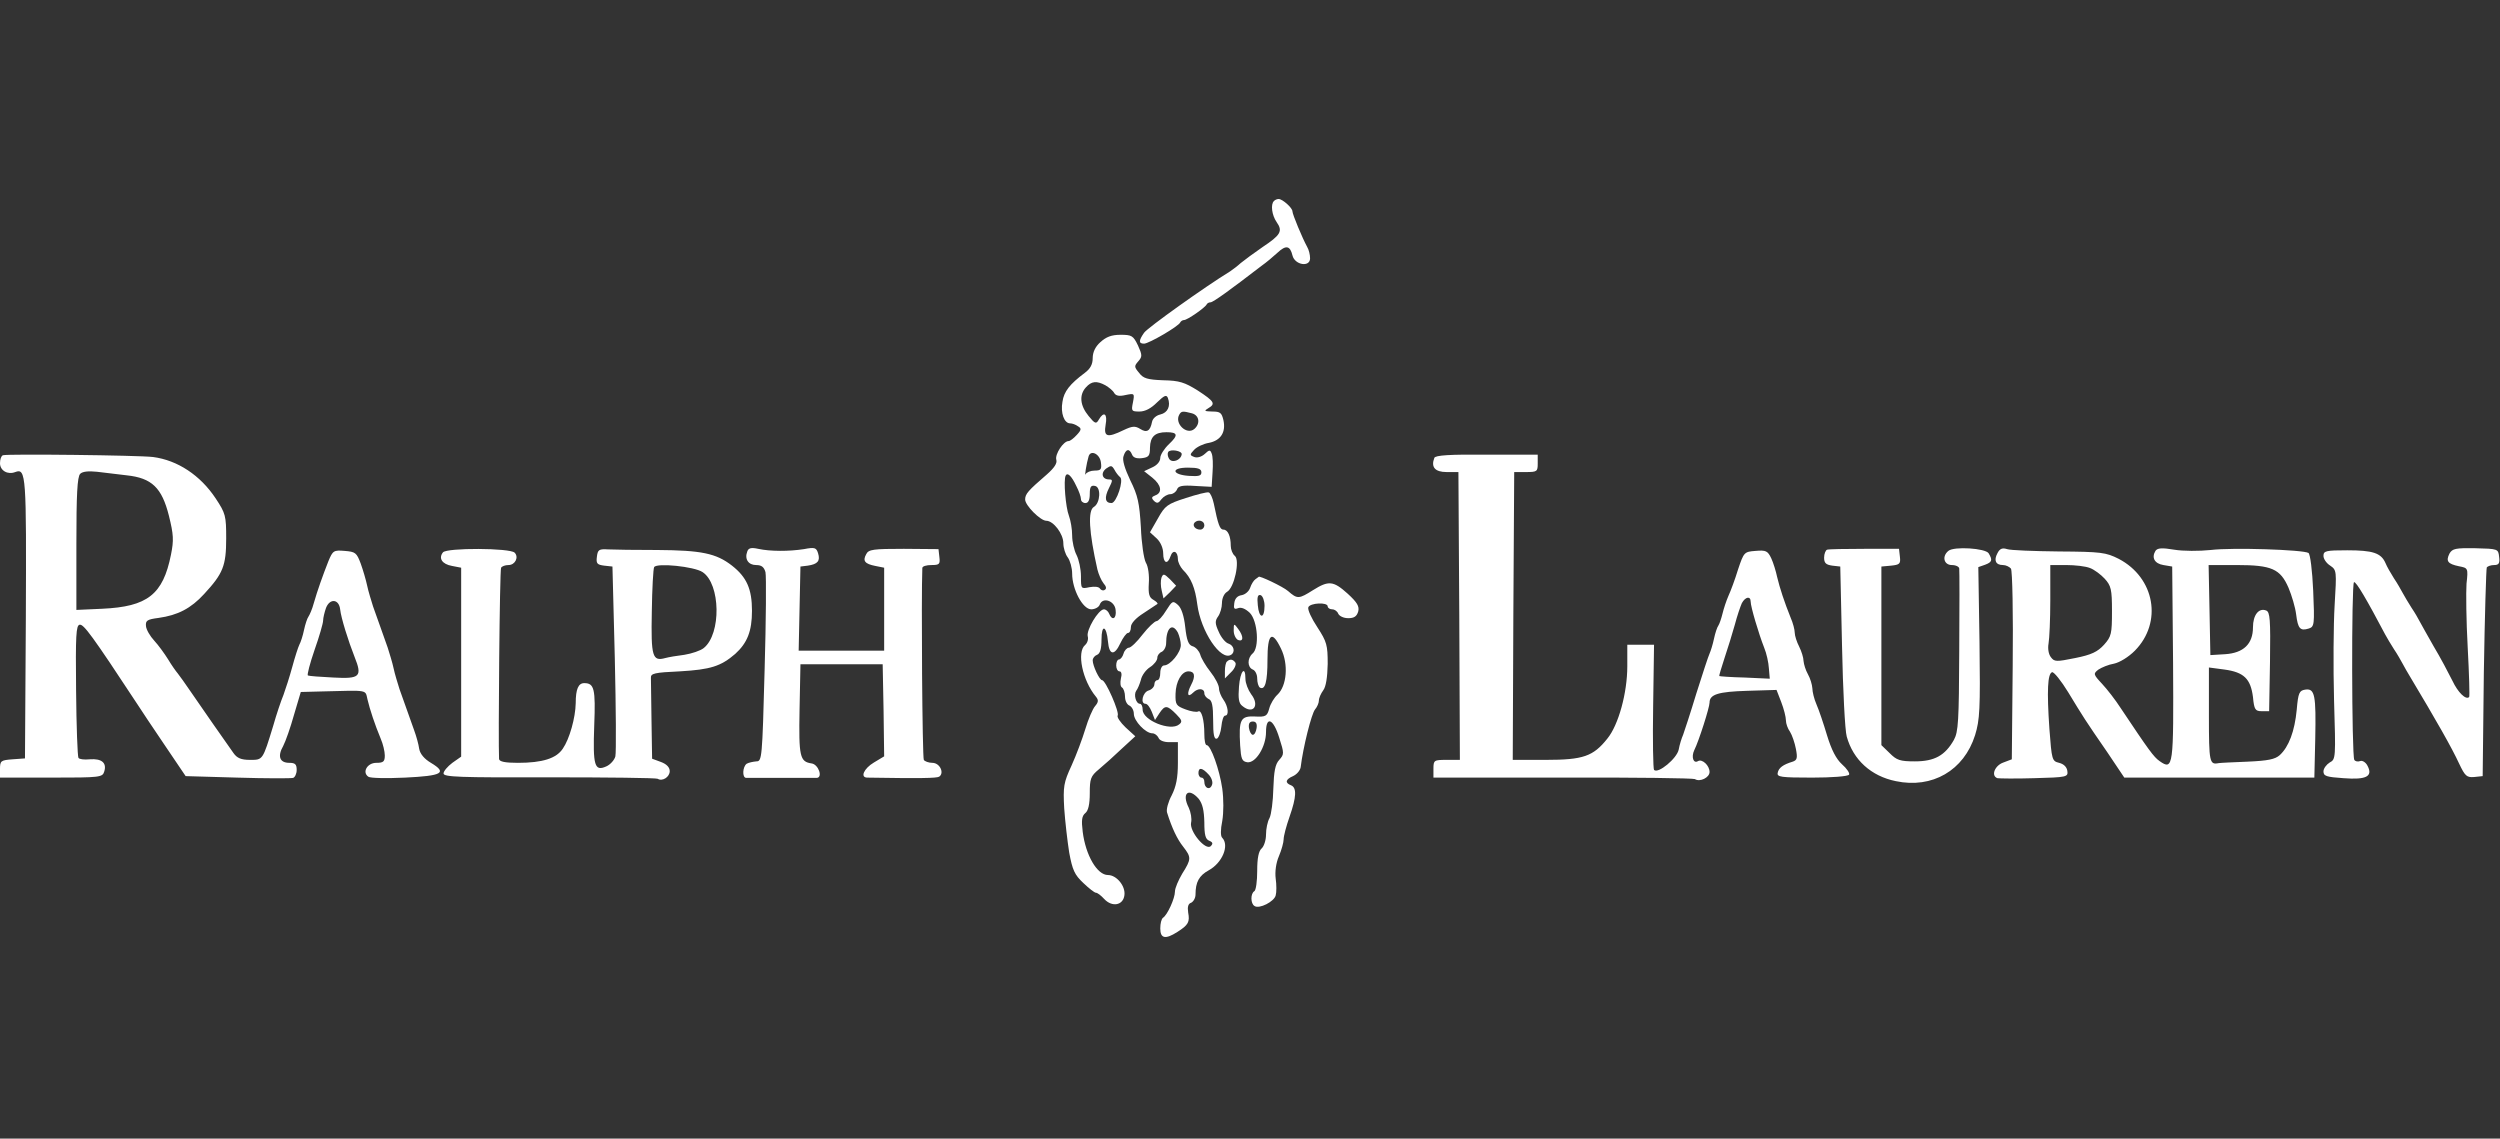
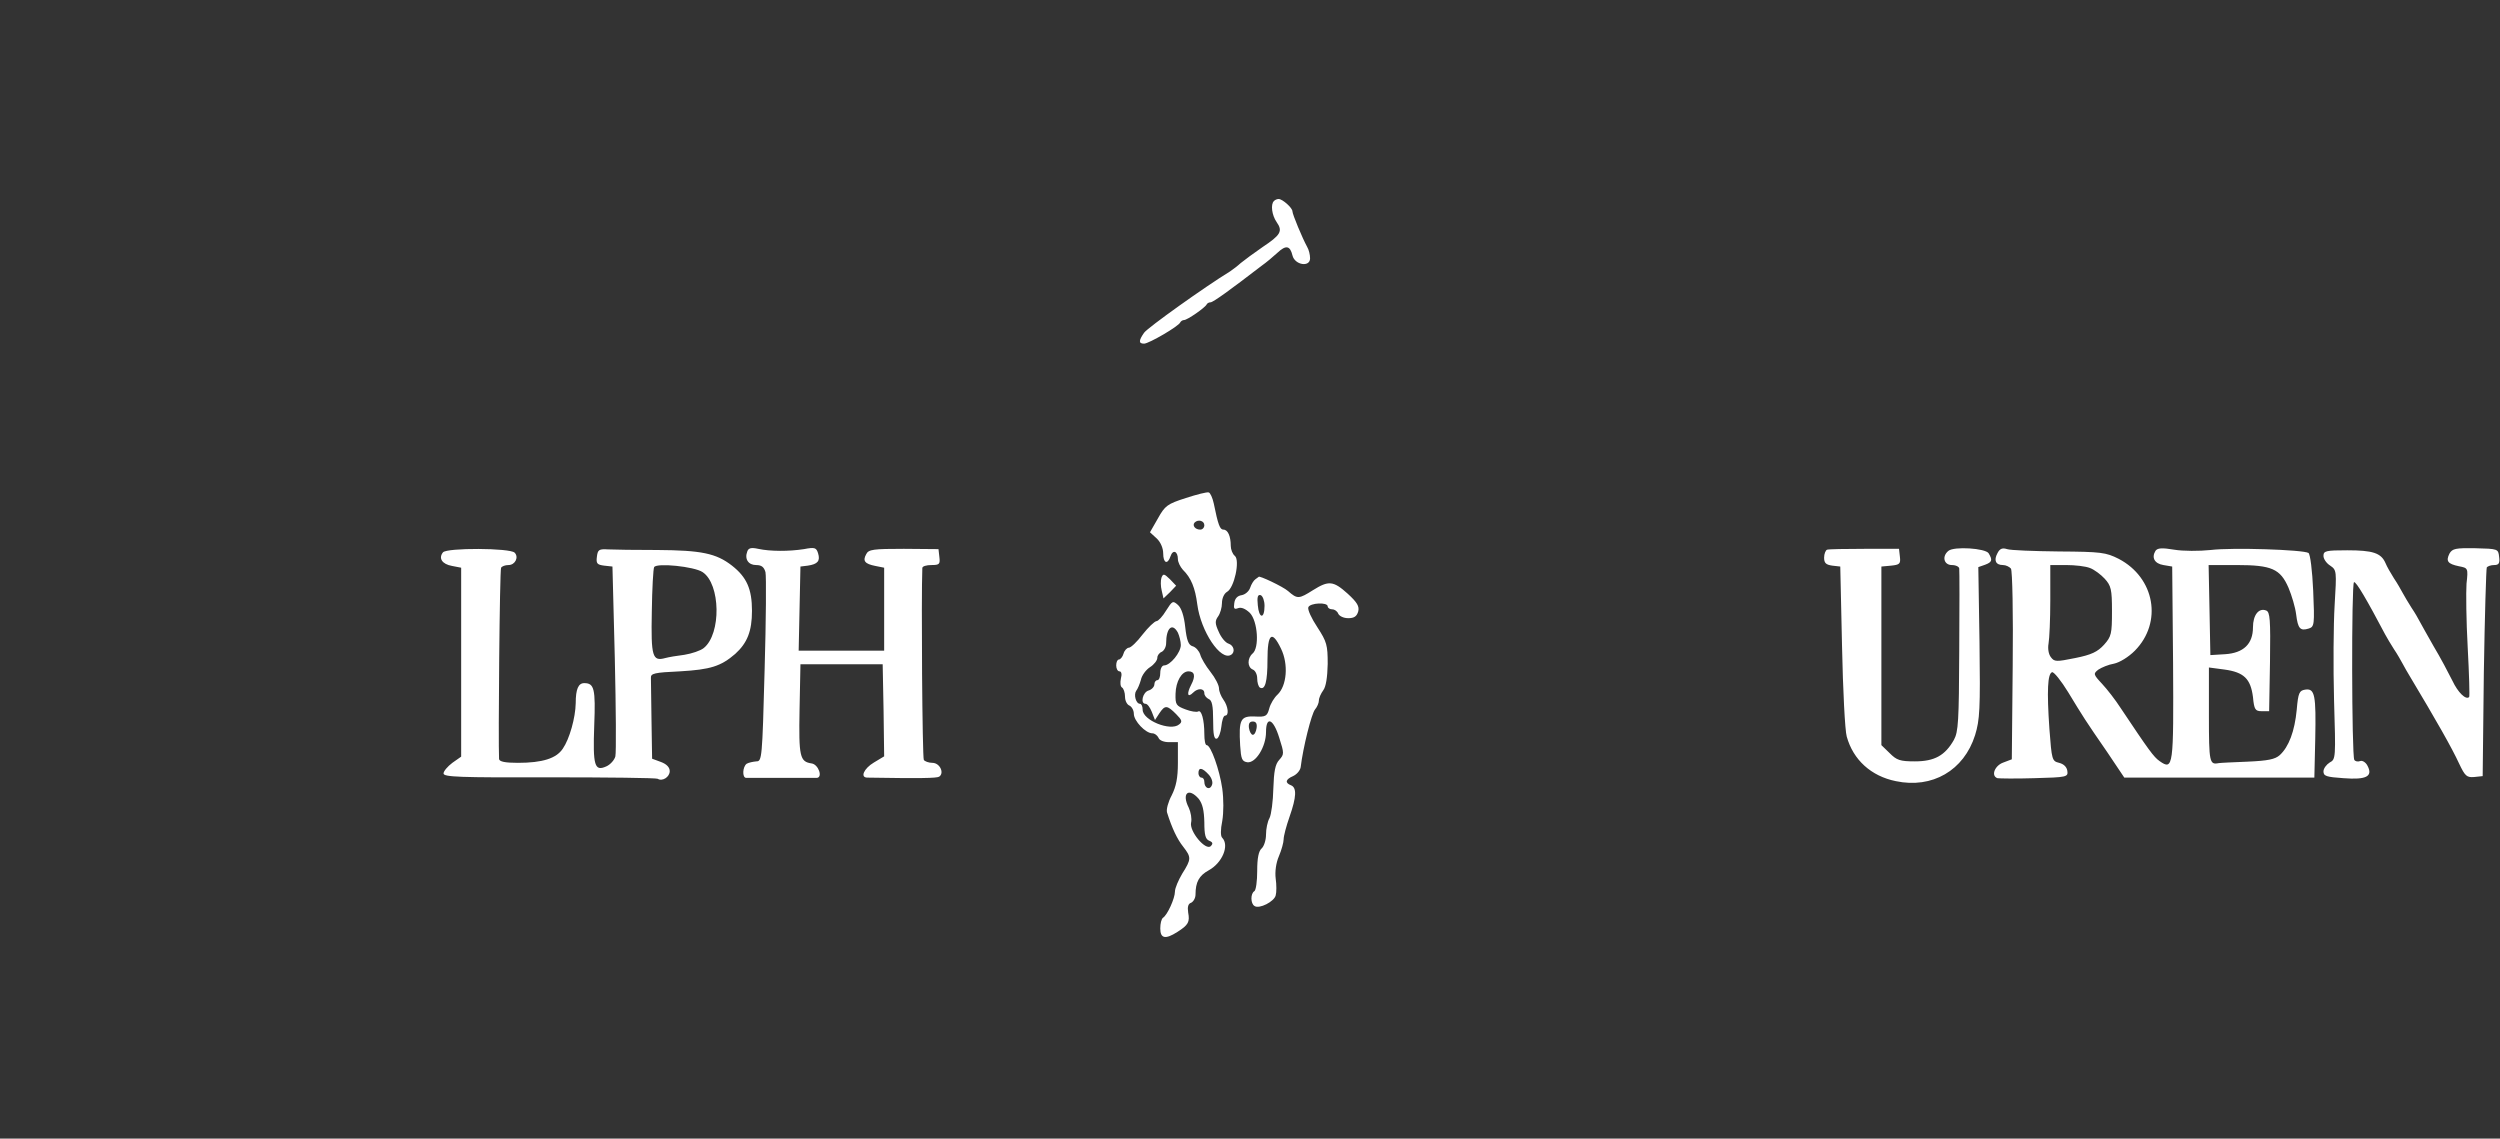
<svg xmlns="http://www.w3.org/2000/svg" width="101" height="46" xml:space="preserve" overflow="hidden">
  <rect width="100%" height="100%" fill="#333333" stroke="none" />
  <g transform="translate(-94 -369)">
    <path d="M54.315 9.339C54.173 9.47 54.232 9.909 54.422 10.182 54.683 10.55 54.588 10.704 53.852 11.191 53.508 11.428 53.117 11.713 52.974 11.831 52.844 11.95 52.654 12.092 52.547 12.164 51.515 12.793 49.212 14.43 49.07 14.632 48.845 14.952 48.845 15.071 49.07 15.071 49.26 15.071 50.47 14.371 50.53 14.217 50.553 14.169 50.625 14.122 50.684 14.122 50.815 14.122 51.538 13.623 51.598 13.493 51.621 13.445 51.693 13.41 51.752 13.41 51.859 13.41 52.547 12.911 53.805 11.95 54.007 11.808 54.291 11.57 54.458 11.416 54.802 11.096 54.968 11.131 55.063 11.523 55.158 11.915 55.775 12.009 55.775 11.642 55.775 11.499 55.727 11.297 55.656 11.179 55.466 10.835 55.063 9.873 55.063 9.755 55.063 9.612 54.659 9.256 54.505 9.256 54.446 9.256 54.351 9.292 54.315 9.339Z" fill="#FFFFFF" transform="matrix(1 0 0 1.005 91.152 367.737)" />
-     <path d="M47.302 15.012C47.1 15.19 46.993 15.415 46.993 15.653 46.993 15.902 46.898 16.08 46.673 16.246 46.068 16.697 45.83 16.994 45.771 17.409 45.688 17.86 45.842 18.275 46.08 18.275 46.163 18.275 46.305 18.323 46.4 18.394 46.542 18.477 46.542 18.536 46.352 18.738 46.222 18.88 46.08 18.987 46.02 18.987 45.807 18.987 45.462 19.521 45.522 19.735 45.569 19.877 45.439 20.067 45.142 20.328 44.383 20.981 44.264 21.111 44.264 21.337 44.264 21.574 44.881 22.191 45.118 22.191 45.403 22.191 45.807 22.713 45.807 23.093 45.807 23.283 45.89 23.544 45.985 23.663 46.08 23.793 46.163 24.09 46.163 24.316 46.163 24.944 46.59 25.751 46.934 25.751 47.076 25.751 47.242 25.668 47.278 25.561 47.397 25.241 47.883 25.407 47.919 25.775 47.966 26.131 47.776 26.226 47.658 25.929 47.622 25.834 47.527 25.751 47.444 25.751 47.219 25.763 46.732 26.582 46.792 26.831 46.827 26.95 46.78 27.104 46.685 27.187 46.341 27.472 46.578 28.611 47.124 29.264 47.231 29.395 47.231 29.478 47.088 29.644 46.993 29.751 46.815 30.166 46.697 30.558 46.578 30.949 46.329 31.614 46.139 32.029 45.819 32.717 45.795 32.872 45.842 33.75 45.878 34.272 45.973 35.079 46.044 35.53 46.175 36.23 46.258 36.42 46.614 36.752 46.839 36.966 47.065 37.144 47.124 37.144 47.183 37.144 47.326 37.251 47.456 37.393 47.776 37.737 48.227 37.654 48.275 37.239 48.322 36.871 47.955 36.432 47.61 36.432 47.171 36.432 46.709 35.637 46.59 34.699 46.531 34.224 46.554 34.058 46.697 33.94 46.815 33.845 46.875 33.584 46.875 33.145 46.875 32.563 46.91 32.456 47.242 32.183 47.456 32.005 47.871 31.637 48.168 31.353L48.714 30.854 48.322 30.498C48.109 30.296 47.966 30.083 48.002 30.023 48.085 29.893 47.515 28.599 47.373 28.599 47.266 28.599 46.993 28.018 46.993 27.804 46.993 27.709 47.076 27.614 47.171 27.579 47.29 27.531 47.349 27.342 47.349 26.962 47.349 26.333 47.551 26.404 47.61 27.045 47.658 27.603 47.871 27.626 48.109 27.116 48.216 26.891 48.358 26.701 48.417 26.701 48.489 26.701 48.536 26.594 48.536 26.463 48.536 26.321 48.726 26.107 49.046 25.906 49.319 25.728 49.568 25.561 49.604 25.538 49.64 25.514 49.568 25.443 49.45 25.372 49.272 25.277 49.236 25.134 49.26 24.707 49.284 24.398 49.236 24.019 49.141 23.876 49.058 23.722 48.963 23.081 48.94 22.452 48.88 21.479 48.821 21.183 48.512 20.566 48.287 20.091 48.18 19.747 48.239 19.592 48.334 19.296 48.477 19.272 48.584 19.533 48.631 19.652 48.761 19.699 48.975 19.675 49.26 19.64 49.307 19.581 49.307 19.248 49.319 18.809 49.509 18.631 49.972 18.631 50.435 18.631 50.459 18.75 50.079 19.106 49.877 19.296 49.723 19.545 49.723 19.664 49.723 19.806 49.592 19.96 49.402 20.043L49.07 20.198 49.402 20.459C49.77 20.755 49.818 21.064 49.521 21.171 49.367 21.23 49.355 21.277 49.474 21.396 49.592 21.503 49.651 21.491 49.77 21.325 49.853 21.218 50.019 21.123 50.126 21.123 50.233 21.123 50.352 21.04 50.399 20.933 50.447 20.791 50.613 20.755 51.135 20.791L51.799 20.827 51.835 20.245C51.859 19.925 51.847 19.592 51.799 19.486 51.74 19.331 51.705 19.331 51.515 19.509 51.396 19.616 51.218 19.675 51.099 19.628 50.909 19.557 50.909 19.533 51.087 19.343 51.194 19.224 51.467 19.094 51.693 19.058 52.167 18.963 52.381 18.631 52.274 18.145 52.203 17.848 52.144 17.8 51.823 17.8 51.503 17.789 51.479 17.777 51.657 17.67 51.966 17.492 51.918 17.397 51.242 16.958 50.708 16.626 50.494 16.555 49.841 16.543 49.212 16.519 49.034 16.471 48.868 16.246 48.666 16.009 48.666 15.973 48.833 15.783 48.999 15.593 48.999 15.534 48.821 15.142 48.631 14.751 48.572 14.715 48.121 14.715 47.753 14.715 47.539 14.798 47.302 15.012ZM47.504 16.744C47.646 16.827 47.812 16.958 47.86 17.053 47.931 17.172 48.073 17.195 48.322 17.136 48.678 17.065 48.69 17.065 48.619 17.433 48.548 17.777 48.56 17.8 48.88 17.8 49.117 17.8 49.355 17.67 49.592 17.433 49.889 17.148 49.972 17.112 50.031 17.255 50.15 17.575 50.031 17.848 49.723 17.919 49.557 17.955 49.414 18.085 49.39 18.216 49.319 18.584 49.177 18.667 48.916 18.501 48.702 18.37 48.595 18.382 48.239 18.548 47.575 18.869 47.432 18.821 47.515 18.334 47.599 17.884 47.444 17.777 47.242 18.121 47.136 18.311 47.088 18.299 46.827 17.979 46.483 17.563 46.436 17.136 46.72 16.827 46.946 16.578 47.148 16.555 47.504 16.744ZM51.004 17.872C51.301 17.955 51.349 18.287 51.099 18.501 50.791 18.762 50.281 18.275 50.494 17.919 50.577 17.777 50.636 17.777 51.004 17.872ZM50.589 19.521C50.553 19.759 50.197 19.889 50.079 19.699 50.019 19.604 50.008 19.486 50.043 19.426 50.126 19.296 50.613 19.379 50.589 19.521ZM47.326 19.854C47.361 20.126 47.326 20.174 47.065 20.174 46.91 20.174 46.744 20.245 46.709 20.316 46.649 20.471 46.744 19.877 46.827 19.604 46.91 19.32 47.29 19.509 47.326 19.854ZM48.097 20.435C48.263 20.542 47.955 21.479 47.753 21.479 47.492 21.479 47.456 21.266 47.646 20.886 47.8 20.577 47.812 20.53 47.658 20.53 47.373 20.53 47.302 20.269 47.539 20.091 47.729 19.96 47.765 19.96 47.871 20.138 47.931 20.257 48.038 20.387 48.097 20.435ZM51.384 20.245C51.384 20.387 51.277 20.411 50.886 20.387 50.185 20.34 50.138 20.055 50.838 20.055 51.254 20.055 51.384 20.103 51.384 20.245ZM46.329 20.791C46.436 20.993 46.519 21.23 46.519 21.325 46.519 21.408 46.602 21.479 46.697 21.479 46.815 21.479 46.875 21.361 46.875 21.111 46.875 20.827 46.922 20.755 47.088 20.791 47.337 20.838 47.302 21.479 47.041 21.634 46.792 21.776 46.839 22.63 47.183 24.149 47.231 24.339 47.337 24.588 47.432 24.707 47.539 24.826 47.563 24.921 47.48 24.968 47.42 25.016 47.326 24.98 47.29 24.921 47.242 24.838 47.065 24.826 46.863 24.861 46.519 24.933 46.519 24.933 46.519 24.422 46.519 24.137 46.436 23.758 46.341 23.568 46.246 23.39 46.163 23.034 46.163 22.785 46.163 22.524 46.103 22.179 46.032 21.989 45.901 21.657 45.807 20.554 45.901 20.376 45.973 20.233 46.139 20.387 46.329 20.791ZM2.967 19.557C2.896 19.581 2.848 19.723 2.848 19.877 2.848 20.174 3.157 20.352 3.465 20.233 3.904 20.067 3.916 20.352 3.892 26.119L3.857 31.744 3.358 31.78C2.884 31.815 2.848 31.839 2.848 32.171L2.848 32.516 4.913 32.516C6.918 32.516 6.99 32.504 7.061 32.266 7.168 31.922 6.954 31.744 6.479 31.78 6.254 31.803 6.052 31.78 6.017 31.721 5.981 31.661 5.934 30.451 5.922 29.015 5.898 26.772 5.922 26.404 6.064 26.369 6.23 26.345 6.551 26.772 8.426 29.608 8.521 29.762 8.995 30.463 9.47 31.163L10.348 32.456 12.437 32.516C13.6 32.551 14.608 32.551 14.691 32.527 14.762 32.504 14.834 32.361 14.834 32.207 14.834 31.982 14.774 31.922 14.537 31.922 14.146 31.922 14.05 31.661 14.288 31.246 14.383 31.068 14.585 30.498 14.727 29.988L15 29.074 15.925 29.05C17.753 29.003 17.599 28.979 17.694 29.371 17.789 29.774 17.99 30.38 18.228 30.949 18.323 31.163 18.394 31.471 18.394 31.625 18.394 31.875 18.334 31.922 18.05 31.922 17.682 31.922 17.468 32.302 17.729 32.48 17.8 32.539 18.465 32.551 19.213 32.516 20.72 32.444 20.933 32.326 20.257 31.922 19.996 31.768 19.818 31.566 19.782 31.353 19.759 31.175 19.664 30.842 19.581 30.617 19.497 30.391 19.367 30.012 19.284 29.786 19.201 29.561 19.07 29.181 18.987 28.956 18.916 28.73 18.797 28.35 18.75 28.125 18.702 27.899 18.584 27.52 18.512 27.294 18.429 27.069 18.299 26.689 18.216 26.463 18.133 26.238 18.002 25.858 17.919 25.633 17.848 25.407 17.729 25.027 17.682 24.802 17.634 24.576 17.516 24.173 17.421 23.912 17.255 23.473 17.207 23.437 16.768 23.402 16.329 23.366 16.293 23.39 16.115 23.817 15.89 24.387 15.676 24.98 15.522 25.514 15.463 25.739 15.356 25.977 15.308 26.048 15.261 26.107 15.178 26.357 15.13 26.582 15.083 26.808 15 27.069 14.941 27.175 14.893 27.27 14.762 27.674 14.656 28.065 14.549 28.457 14.383 28.967 14.3 29.193 14.205 29.418 14.015 29.976 13.884 30.439 13.457 31.827 13.469 31.803 12.947 31.803 12.591 31.803 12.425 31.732 12.282 31.531 11.926 31.032 10.977 29.679 10.562 29.074 10.336 28.742 10.087 28.398 10.028 28.326 9.956 28.244 9.778 27.994 9.636 27.757 9.494 27.531 9.244 27.187 9.078 27.009 8.912 26.831 8.758 26.57 8.746 26.428 8.722 26.202 8.793 26.155 9.256 26.096 10.028 25.989 10.562 25.716 11.096 25.134 11.855 24.316 11.986 24.007 11.986 22.903 11.986 21.989 11.962 21.895 11.559 21.289 10.941 20.364 10.028 19.759 9.031 19.628 8.437 19.557 3.157 19.497 2.967 19.557ZM7.963 20.364C8.983 20.471 9.387 20.862 9.672 21.989 9.861 22.749 9.873 22.974 9.755 23.556 9.434 25.158 8.805 25.645 6.978 25.728L5.934 25.775 5.934 23.117C5.934 21.147 5.969 20.423 6.088 20.304 6.183 20.209 6.42 20.186 6.764 20.221 7.061 20.257 7.595 20.316 7.963 20.364ZM16.59 25.751C16.626 26.096 16.922 27.033 17.172 27.662 17.492 28.457 17.397 28.552 16.317 28.493 15.795 28.469 15.332 28.433 15.285 28.41 15.249 28.386 15.368 27.923 15.558 27.377 15.748 26.843 15.902 26.309 15.902 26.202 15.902 26.096 15.961 25.858 16.02 25.692 16.175 25.3 16.543 25.336 16.59 25.751ZM60.795 19.664C60.652 20.032 60.818 20.233 61.293 20.233L61.768 20.233 61.803 26.012 61.827 31.803 61.293 31.803C60.783 31.803 60.759 31.815 60.759 32.16L60.759 32.516 65.981 32.516C68.852 32.504 71.249 32.539 71.321 32.575 71.522 32.705 71.914 32.516 71.914 32.29 71.914 32.029 71.617 31.756 71.451 31.851 71.261 31.97 71.166 31.685 71.297 31.412 71.487 31.032 71.914 29.691 71.914 29.501 71.914 29.169 72.27 29.062 73.433 29.027L74.62 28.991 74.809 29.478C74.916 29.751 74.999 30.083 74.999 30.213 74.999 30.344 75.071 30.546 75.166 30.676 75.249 30.807 75.355 31.115 75.403 31.364 75.474 31.732 75.45 31.815 75.272 31.875 74.881 31.993 74.703 32.124 74.667 32.326 74.632 32.492 74.798 32.516 76.056 32.516 76.839 32.516 77.503 32.468 77.551 32.397 77.586 32.338 77.456 32.148 77.266 31.982 77.029 31.768 76.839 31.4 76.661 30.819 76.518 30.344 76.329 29.786 76.234 29.573 76.139 29.359 76.067 29.062 76.067 28.92 76.056 28.777 75.984 28.528 75.889 28.362 75.794 28.196 75.723 27.959 75.711 27.828 75.711 27.698 75.628 27.436 75.533 27.247 75.439 27.069 75.355 26.808 75.355 26.689 75.355 26.57 75.284 26.297 75.189 26.084 74.94 25.467 74.75 24.897 74.643 24.446 74.596 24.221 74.489 23.876 74.406 23.698 74.264 23.402 74.192 23.366 73.777 23.402 73.314 23.437 73.302 23.449 73.065 24.149 72.946 24.541 72.768 25.016 72.674 25.217 72.59 25.407 72.484 25.728 72.436 25.929 72.389 26.119 72.317 26.333 72.27 26.404 72.222 26.463 72.139 26.713 72.092 26.938 72.044 27.164 71.962 27.425 71.914 27.531 71.867 27.626 71.629 28.35 71.38 29.134 71.143 29.917 70.893 30.664 70.846 30.795 70.787 30.925 70.704 31.186 70.668 31.388 70.597 31.744 69.837 32.373 69.671 32.207 69.635 32.171 69.612 31.02 69.635 29.656L69.671 27.175 68.591 27.175 68.591 28.042C68.591 29.11 68.235 30.403 67.784 30.949 67.215 31.661 66.811 31.803 65.304 31.803L63.963 31.803 63.987 26.012 64.022 20.233 64.497 20.233C64.948 20.233 64.972 20.209 64.972 19.889L64.972 19.533 62.907 19.533C61.424 19.521 60.83 19.557 60.795 19.664ZM73.575 25.443C73.575 25.645 73.896 26.724 74.121 27.294 74.216 27.52 74.299 27.899 74.311 28.125L74.347 28.54 73.338 28.493C72.78 28.481 72.317 28.445 72.306 28.433 72.294 28.422 72.389 28.101 72.519 27.709 72.65 27.318 72.84 26.713 72.935 26.369 73.029 26.012 73.16 25.633 73.219 25.502 73.362 25.241 73.575 25.206 73.575 25.443Z" fill="#FFFFFF" transform="matrix(1 0 0 1.005 91.152 367.737)" />
    <path d="M50.755 21.277C50.008 21.515 49.913 21.586 49.628 22.096L49.307 22.654 49.58 22.903C49.735 23.046 49.841 23.295 49.841 23.497 49.841 23.9 50.019 23.971 50.138 23.615 50.233 23.331 50.435 23.414 50.435 23.734 50.435 23.853 50.53 24.043 50.636 24.161 50.969 24.482 51.135 24.897 51.218 25.55 51.36 26.641 52.167 27.84 52.583 27.579 52.761 27.472 52.701 27.199 52.476 27.128 52.357 27.092 52.179 26.879 52.084 26.653 51.93 26.321 51.93 26.214 52.06 26.036 52.144 25.918 52.215 25.68 52.215 25.502 52.215 25.312 52.298 25.122 52.416 25.051 52.713 24.897 52.95 23.782 52.737 23.604 52.642 23.532 52.571 23.342 52.571 23.2 52.571 22.808 52.452 22.547 52.274 22.547 52.132 22.547 52.06 22.357 51.883 21.491 51.835 21.266 51.74 21.064 51.681 21.052 51.61 21.028 51.194 21.135 50.755 21.277ZM51.503 22.369C51.503 22.464 51.432 22.547 51.337 22.547 51.135 22.547 51.004 22.381 51.111 22.262 51.254 22.12 51.503 22.191 51.503 22.369ZM20.744 23.461C20.554 23.698 20.708 23.936 21.111 24.007L21.479 24.078 21.479 31.673 21.123 31.922C20.933 32.065 20.767 32.255 20.767 32.349 20.767 32.492 21.396 32.516 25.039 32.504 27.389 32.504 29.359 32.527 29.418 32.563 29.608 32.682 29.905 32.492 29.905 32.255 29.905 32.1 29.774 31.97 29.549 31.887L29.193 31.756 29.169 30.237C29.157 29.406 29.145 28.623 29.145 28.505 29.134 28.326 29.288 28.291 30.32 28.244 31.554 28.172 31.97 28.042 32.551 27.543 33.038 27.104 33.228 26.63 33.228 25.811 33.228 24.933 33.014 24.458 32.421 23.995 31.78 23.497 31.175 23.378 29.406 23.366 28.54 23.366 27.638 23.354 27.413 23.342 27.045 23.319 26.997 23.354 26.962 23.639 26.926 23.912 26.974 23.959 27.259 23.995L27.591 24.031 27.686 27.709C27.733 29.727 27.745 31.507 27.709 31.661 27.674 31.803 27.508 31.993 27.342 32.065 26.867 32.278 26.796 32.041 26.855 30.415 26.914 28.944 26.855 28.718 26.451 28.718 26.214 28.718 26.107 28.956 26.107 29.525 26.096 30.107 25.858 30.961 25.585 31.353 25.324 31.744 24.766 31.922 23.77 31.922 23.259 31.922 23.022 31.875 23.01 31.768 22.974 31.103 23.034 24.161 23.093 24.078 23.129 24.019 23.259 23.971 23.39 23.971 23.663 23.971 23.817 23.651 23.639 23.473 23.449 23.283 20.898 23.271 20.744 23.461ZM31.234 24.256C31.958 24.731 31.993 26.736 31.281 27.306 31.151 27.413 30.795 27.531 30.498 27.579 30.201 27.614 29.857 27.674 29.727 27.709 29.205 27.852 29.145 27.662 29.181 25.846 29.193 24.921 29.24 24.102 29.276 24.054 29.383 23.876 30.902 24.031 31.234 24.256Z" fill="#FFFFFF" transform="matrix(1 0 0 1.005 91.152 367.737)" />
    <path d="M33.038 23.425C32.919 23.734 33.085 23.971 33.394 23.971 33.619 23.971 33.714 24.054 33.773 24.256 33.809 24.41 33.797 26.179 33.738 28.196 33.643 31.744 33.631 31.863 33.406 31.863 33.275 31.875 33.097 31.91 33.014 31.958 32.848 32.077 32.824 32.516 32.99 32.527L35.85 32.527C36.099 32.504 35.91 31.982 35.637 31.946 35.162 31.875 35.114 31.685 35.15 29.774L35.186 27.959 38.508 27.959 38.544 29.81 38.568 31.661 38.152 31.91C37.749 32.148 37.583 32.516 37.891 32.516 40.027 32.551 40.68 32.539 40.787 32.48 41.012 32.338 40.822 31.922 40.514 31.922 40.371 31.922 40.205 31.863 40.17 31.803 40.11 31.709 40.063 25.289 40.11 24.09 40.11 24.019 40.277 23.971 40.478 23.971 40.799 23.971 40.834 23.936 40.799 23.651L40.763 23.331 39.363 23.319C38.129 23.319 37.939 23.342 37.844 23.532 37.69 23.805 37.785 23.924 38.212 24.007L38.568 24.078 38.568 27.413 35.114 27.413 35.15 25.716 35.186 24.031 35.482 23.995C35.886 23.936 35.993 23.805 35.898 23.497 35.827 23.271 35.767 23.247 35.328 23.331 34.723 23.425 33.963 23.425 33.477 23.319 33.204 23.259 33.085 23.283 33.038 23.425ZM76.661 23.354C76.602 23.378 76.542 23.52 76.542 23.675 76.542 23.888 76.613 23.959 76.874 23.995L77.195 24.031 77.266 27.235C77.302 28.991 77.385 30.629 77.456 30.866 77.717 31.803 78.441 32.456 79.438 32.658 80.909 32.967 82.191 32.231 82.642 30.807 82.832 30.19 82.855 29.762 82.82 27.081L82.772 24.054 83.045 23.959C83.33 23.853 83.354 23.77 83.188 23.497 83.057 23.295 81.787 23.212 81.562 23.402 81.289 23.627 81.384 23.971 81.704 23.971 81.87 23.971 82.001 24.043 82.001 24.114 82.013 24.197 82.013 25.704 82.001 27.448 81.989 30.237 81.965 30.676 81.787 30.997 81.431 31.625 81.004 31.863 80.209 31.863 79.604 31.863 79.473 31.815 79.189 31.531L78.856 31.21 78.856 24.031 79.248 23.995C79.592 23.959 79.639 23.924 79.604 23.639L79.568 23.319 78.18 23.319C77.408 23.319 76.732 23.331 76.661 23.354ZM83.544 23.497C83.389 23.782 83.472 23.971 83.769 23.971 83.888 23.971 84.03 24.043 84.09 24.114 84.149 24.197 84.184 25.953 84.161 28.03L84.125 31.78 83.781 31.91C83.437 32.029 83.271 32.444 83.544 32.539 83.603 32.551 84.279 32.563 85.027 32.539 86.356 32.504 86.404 32.492 86.368 32.243 86.344 32.088 86.226 31.97 86.036 31.922 85.751 31.851 85.739 31.815 85.644 30.558 85.537 29.015 85.573 28.338 85.751 28.279 85.822 28.255 86.119 28.623 86.404 29.086 87.021 30.095 87.068 30.178 87.982 31.495L88.67 32.516 96.348 32.516 96.384 30.961C96.419 29.205 96.372 28.92 95.98 28.979 95.743 29.015 95.695 29.098 95.636 29.786 95.553 30.652 95.316 31.281 94.948 31.614 94.758 31.78 94.473 31.839 93.642 31.875 93.061 31.898 92.539 31.922 92.48 31.934 92.112 32.005 92.088 31.91 92.088 30.012L92.088 28.089 92.717 28.172C93.5 28.279 93.773 28.54 93.868 29.276 93.915 29.786 93.963 29.846 94.224 29.846L94.521 29.846 94.556 27.852C94.58 26.155 94.556 25.858 94.402 25.799 94.105 25.68 93.868 25.977 93.868 26.475 93.868 27.14 93.488 27.508 92.741 27.555L92.147 27.591 92.112 25.775 92.076 23.971 93.215 23.971C94.627 23.971 94.972 24.126 95.304 24.885 95.434 25.194 95.577 25.668 95.612 25.953 95.684 26.535 95.778 26.63 96.123 26.523 96.348 26.451 96.36 26.369 96.301 25.004 96.265 24.197 96.182 23.532 96.111 23.485 95.897 23.354 93.025 23.259 92.159 23.366 91.708 23.414 91.044 23.414 90.688 23.354 90.189 23.271 90.011 23.283 89.928 23.402 89.762 23.675 89.892 23.912 90.249 23.971L90.605 24.031 90.64 27.899C90.664 32.077 90.652 32.243 90.094 31.851 89.857 31.685 89.667 31.424 88.528 29.727 88.314 29.395 87.97 28.956 87.768 28.742 87.412 28.362 87.412 28.338 87.626 28.172 87.756 28.089 88.029 27.971 88.255 27.935 88.48 27.887 88.836 27.674 89.097 27.413 90.225 26.273 89.904 24.482 88.445 23.722 87.923 23.461 87.733 23.437 86.036 23.425 85.015 23.414 84.066 23.378 83.935 23.331 83.745 23.271 83.639 23.307 83.544 23.497ZM87.282 24.09C87.448 24.149 87.721 24.351 87.875 24.517 88.136 24.802 88.172 24.944 88.172 25.823 88.172 26.736 88.148 26.843 87.851 27.175 87.59 27.46 87.341 27.579 86.688 27.709 85.917 27.864 85.846 27.864 85.703 27.674 85.609 27.555 85.573 27.33 85.609 27.128 85.644 26.938 85.68 26.155 85.68 25.384L85.68 23.971 86.32 23.971C86.677 23.971 87.104 24.019 87.282 24.09ZM101.807 23.509C101.653 23.817 101.736 23.924 102.187 24.019 102.555 24.09 102.566 24.09 102.495 24.719 102.472 25.051 102.483 26.214 102.543 27.282 102.602 28.362 102.626 29.252 102.602 29.276 102.472 29.406 102.151 29.098 101.926 28.623 101.771 28.315 101.439 27.686 101.166 27.235 100.905 26.772 100.644 26.321 100.597 26.226 100.549 26.131 100.407 25.882 100.276 25.692 100.146 25.49 99.991 25.229 99.92 25.099 99.849 24.968 99.695 24.695 99.564 24.505 99.434 24.304 99.279 24.031 99.22 23.888 99.042 23.485 98.71 23.378 97.677 23.378 96.811 23.378 96.716 23.402 96.716 23.604 96.716 23.722 96.835 23.9 96.989 23.995 97.25 24.173 97.25 24.209 97.167 25.585 97.12 26.357 97.108 28.077 97.143 29.383 97.214 31.744 97.214 31.78 96.965 31.91 96.835 31.993 96.716 32.148 96.716 32.266 96.716 32.456 96.835 32.492 97.523 32.539 98.449 32.611 98.722 32.468 98.496 32.041 98.425 31.898 98.282 31.815 98.199 31.851 98.105 31.887 97.998 31.863 97.962 31.803 97.855 31.637 97.843 24.683 97.95 24.66 98.033 24.624 98.472 25.372 99.208 26.76 99.279 26.891 99.434 27.152 99.564 27.353 99.695 27.543 99.849 27.816 99.92 27.947 99.991 28.077 100.11 28.291 100.193 28.422 101.285 30.237 101.902 31.317 102.199 31.958 102.436 32.456 102.507 32.516 102.804 32.492L103.148 32.456 103.195 28.303C103.231 26.024 103.29 24.114 103.314 24.066 103.35 24.019 103.48 23.971 103.611 23.971 103.801 23.971 103.848 23.9 103.812 23.639 103.777 23.319 103.765 23.319 102.851 23.295 102.056 23.283 101.926 23.307 101.807 23.509ZM49.77 24.482C49.735 24.588 49.735 24.826 49.782 25.004L49.853 25.312 50.114 25.063 50.364 24.802 50.114 24.541C49.877 24.316 49.841 24.304 49.77 24.482ZM53.568 24.541C53.496 24.588 53.401 24.743 53.354 24.885 53.306 25.027 53.152 25.158 53.01 25.182 52.844 25.206 52.737 25.312 52.713 25.502 52.678 25.728 52.713 25.763 52.867 25.704 52.998 25.656 53.164 25.728 53.342 25.894 53.663 26.226 53.734 27.306 53.449 27.531 53.235 27.721 53.235 28.077 53.461 28.172 53.556 28.208 53.639 28.362 53.639 28.528 53.639 28.694 53.686 28.849 53.746 28.896 53.959 29.015 54.054 28.659 54.054 27.781 54.054 26.724 54.232 26.57 54.6 27.33 54.909 27.959 54.837 28.825 54.458 29.181 54.327 29.3 54.173 29.549 54.125 29.739 54.042 30.047 53.983 30.083 53.544 30.059 52.962 30.035 52.891 30.178 52.95 31.222 52.986 31.768 53.022 31.863 53.235 31.898 53.58 31.946 53.995 31.27 53.995 30.688 53.995 30.023 54.291 30.142 54.529 30.913 54.731 31.543 54.731 31.578 54.529 31.803 54.363 31.982 54.315 32.266 54.291 32.955 54.28 33.465 54.208 33.999 54.137 34.141 54.054 34.284 53.995 34.58 53.995 34.806 53.995 35.031 53.912 35.281 53.817 35.364 53.698 35.47 53.639 35.743 53.639 36.266 53.639 36.669 53.591 37.049 53.52 37.084 53.366 37.179 53.366 37.583 53.532 37.678 53.722 37.808 54.327 37.5 54.386 37.251 54.422 37.132 54.422 36.823 54.386 36.574 54.351 36.301 54.398 35.945 54.517 35.672 54.624 35.423 54.707 35.114 54.707 34.996 54.707 34.865 54.814 34.462 54.944 34.094 55.229 33.287 55.241 32.919 55.004 32.824 54.754 32.729 54.778 32.587 55.087 32.456 55.241 32.385 55.371 32.231 55.395 32.1 55.49 31.305 55.834 29.94 55.977 29.774 56.06 29.679 56.131 29.513 56.131 29.418 56.131 29.311 56.214 29.134 56.309 29.003 56.416 28.86 56.475 28.493 56.487 27.947 56.487 27.187 56.451 27.057 56.072 26.475 55.834 26.119 55.668 25.763 55.704 25.668 55.775 25.49 56.487 25.455 56.487 25.633 56.487 25.692 56.57 25.751 56.665 25.751 56.772 25.751 56.879 25.834 56.914 25.929 56.962 26.024 57.128 26.107 57.318 26.107 57.555 26.107 57.662 26.036 57.721 25.834 57.769 25.633 57.685 25.478 57.294 25.122 56.712 24.6 56.523 24.588 55.894 24.98 55.324 25.336 55.265 25.348 54.885 25.016 54.683 24.838 53.698 24.375 53.698 24.446 53.698 24.446 53.639 24.494 53.568 24.541ZM53.935 25.609C53.935 26.155 53.71 26.131 53.663 25.585 53.627 25.253 53.663 25.146 53.781 25.182 53.864 25.217 53.935 25.407 53.935 25.609ZM53.615 30.522C53.591 30.676 53.532 30.795 53.461 30.795 53.401 30.795 53.33 30.676 53.306 30.522 53.283 30.344 53.33 30.261 53.461 30.261 53.591 30.261 53.639 30.344 53.615 30.522ZM49.96 25.799C49.818 26.036 49.64 26.226 49.568 26.226 49.485 26.238 49.236 26.475 49.011 26.76 48.785 27.057 48.536 27.294 48.453 27.294 48.382 27.294 48.275 27.401 48.239 27.531 48.204 27.662 48.109 27.769 48.05 27.769 47.99 27.769 47.943 27.876 47.943 28.006 47.943 28.137 48.002 28.244 48.073 28.244 48.156 28.244 48.18 28.362 48.133 28.528 48.097 28.694 48.109 28.86 48.18 28.896 48.239 28.932 48.299 29.098 48.299 29.264 48.299 29.43 48.382 29.584 48.477 29.62 48.572 29.668 48.655 29.81 48.655 29.952 48.655 30.237 49.129 30.735 49.402 30.735 49.497 30.735 49.604 30.819 49.651 30.913 49.687 31.02 49.865 31.091 50.079 31.091L50.435 31.091 50.435 31.922C50.435 32.527 50.364 32.872 50.185 33.228 50.043 33.489 49.96 33.797 49.996 33.916 50.197 34.557 50.411 34.996 50.648 35.292 50.981 35.72 50.981 35.791 50.613 36.372 50.459 36.633 50.316 36.954 50.316 37.096 50.316 37.369 50.008 38.046 49.83 38.152 49.77 38.2 49.723 38.378 49.723 38.58 49.723 38.983 49.925 39.031 50.411 38.722 50.862 38.437 50.921 38.319 50.85 37.939 50.815 37.713 50.85 37.583 50.969 37.547 51.064 37.5 51.147 37.357 51.147 37.215 51.147 36.717 51.289 36.455 51.681 36.242 52.227 35.945 52.523 35.245 52.227 34.936 52.155 34.877 52.155 34.604 52.227 34.26 52.286 33.916 52.286 33.382 52.227 32.955 52.12 32.207 51.764 31.21 51.598 31.21 51.538 31.21 51.503 31.009 51.503 30.759 51.503 30.19 51.384 29.774 51.254 29.857 51.194 29.893 50.957 29.857 50.743 29.774 50.364 29.632 50.328 29.584 50.34 29.145 50.352 28.647 50.589 28.244 50.862 28.244 51.111 28.244 51.159 28.433 50.969 28.789 50.779 29.157 50.826 29.323 51.052 29.098 51.242 28.908 51.503 28.92 51.503 29.122 51.503 29.216 51.586 29.311 51.681 29.359 51.811 29.406 51.859 29.62 51.859 30.213 51.859 30.783 51.894 30.985 52.013 30.949 52.084 30.913 52.167 30.7 52.191 30.463 52.215 30.225 52.274 30.023 52.345 30.023 52.511 30.023 52.464 29.644 52.274 29.383 52.179 29.252 52.096 29.05 52.096 28.932 52.096 28.801 51.942 28.505 51.752 28.267 51.562 28.03 51.372 27.709 51.337 27.567 51.289 27.425 51.159 27.27 51.028 27.235 50.862 27.187 50.791 26.997 50.731 26.463 50.684 26.024 50.577 25.692 50.435 25.573 50.233 25.395 50.209 25.407 49.96 25.799ZM50.435 26.689C50.494 26.819 50.553 27.045 50.553 27.187 50.553 27.484 50.126 28.006 49.877 28.006 49.794 28.006 49.723 28.137 49.723 28.303 49.723 28.469 49.675 28.599 49.604 28.599 49.545 28.599 49.485 28.671 49.485 28.766 49.485 28.86 49.379 28.979 49.248 29.015 49.011 29.086 48.904 29.549 49.129 29.549 49.201 29.549 49.307 29.691 49.379 29.869L49.509 30.201 49.687 29.929C49.913 29.596 49.996 29.596 50.364 29.964 50.601 30.201 50.625 30.273 50.482 30.38 50.138 30.664 49.011 30.213 49.011 29.786 49.011 29.656 48.963 29.549 48.904 29.549 48.738 29.549 48.643 29.181 48.75 29.027 48.809 28.956 48.892 28.754 48.94 28.588 48.975 28.41 49.141 28.184 49.307 28.077 49.474 27.971 49.604 27.804 49.604 27.698 49.604 27.603 49.687 27.496 49.782 27.46 49.877 27.413 49.96 27.259 49.96 27.116 49.96 26.499 50.209 26.273 50.435 26.689ZM51.681 32.397C51.799 32.527 51.859 32.705 51.811 32.812 51.728 33.038 51.503 32.943 51.503 32.682 51.503 32.587 51.455 32.516 51.384 32.516 51.325 32.516 51.265 32.432 51.265 32.338 51.265 32.088 51.42 32.112 51.681 32.397ZM51.277 33.37C51.432 33.572 51.491 33.833 51.503 34.307 51.503 34.83 51.55 34.996 51.705 35.055 51.847 35.114 51.859 35.174 51.764 35.269 51.562 35.47 50.886 34.675 50.969 34.319 51.004 34.177 50.957 33.904 50.874 33.726 50.577 33.145 50.862 32.895 51.277 33.37Z" fill="#FFFFFF" transform="matrix(1 0 0 1.005 91.152 367.737)" />
-     <path d="M52.69 26.606C52.69 26.772 52.773 26.938 52.867 26.985 53.093 27.069 53.093 26.831 52.867 26.535 52.701 26.309 52.69 26.309 52.69 26.606ZM52.416 27.852C52.369 27.887 52.334 28.065 52.334 28.232L52.334 28.528 52.583 28.279C52.725 28.148 52.796 27.971 52.761 27.899 52.666 27.757 52.535 27.733 52.416 27.852ZM52.903 28.86C52.867 29.323 52.891 29.525 53.034 29.632 53.473 30 53.758 29.62 53.39 29.157 53.271 28.991 53.164 28.718 53.164 28.552 53.164 27.982 52.95 28.232 52.903 28.86Z" fill="#FFFFFF" transform="matrix(1 0 0 1.005 91.152 367.737)" />
  </g>
</svg>